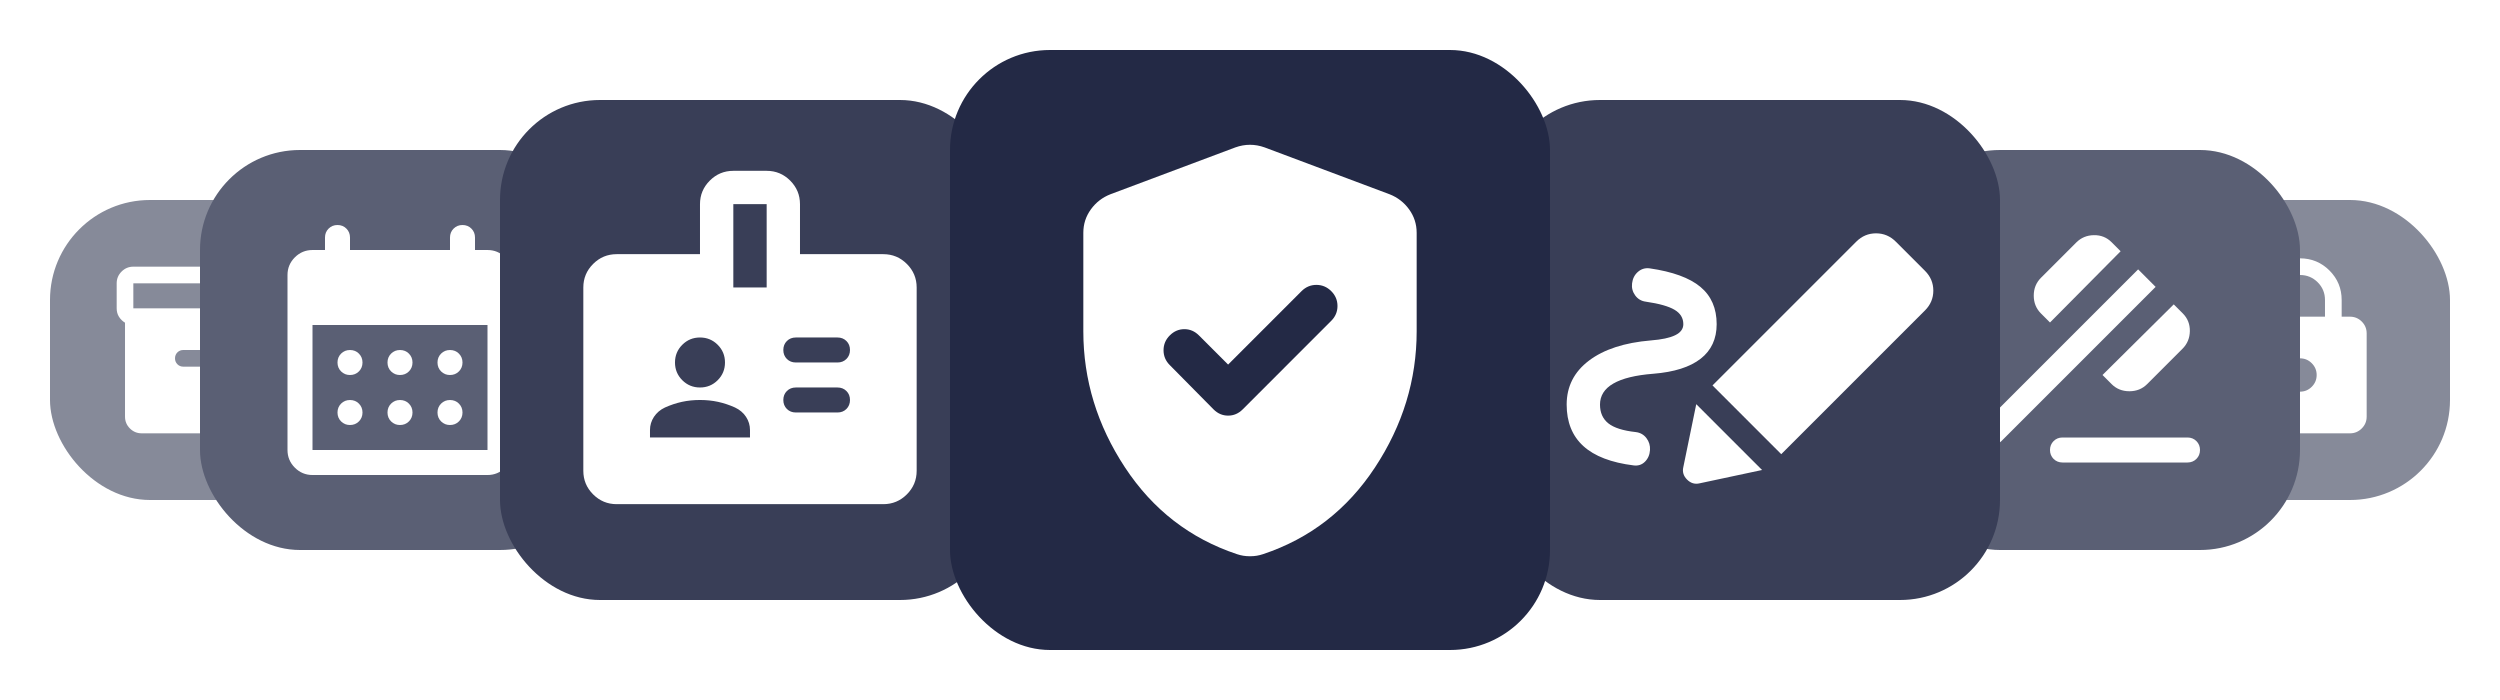
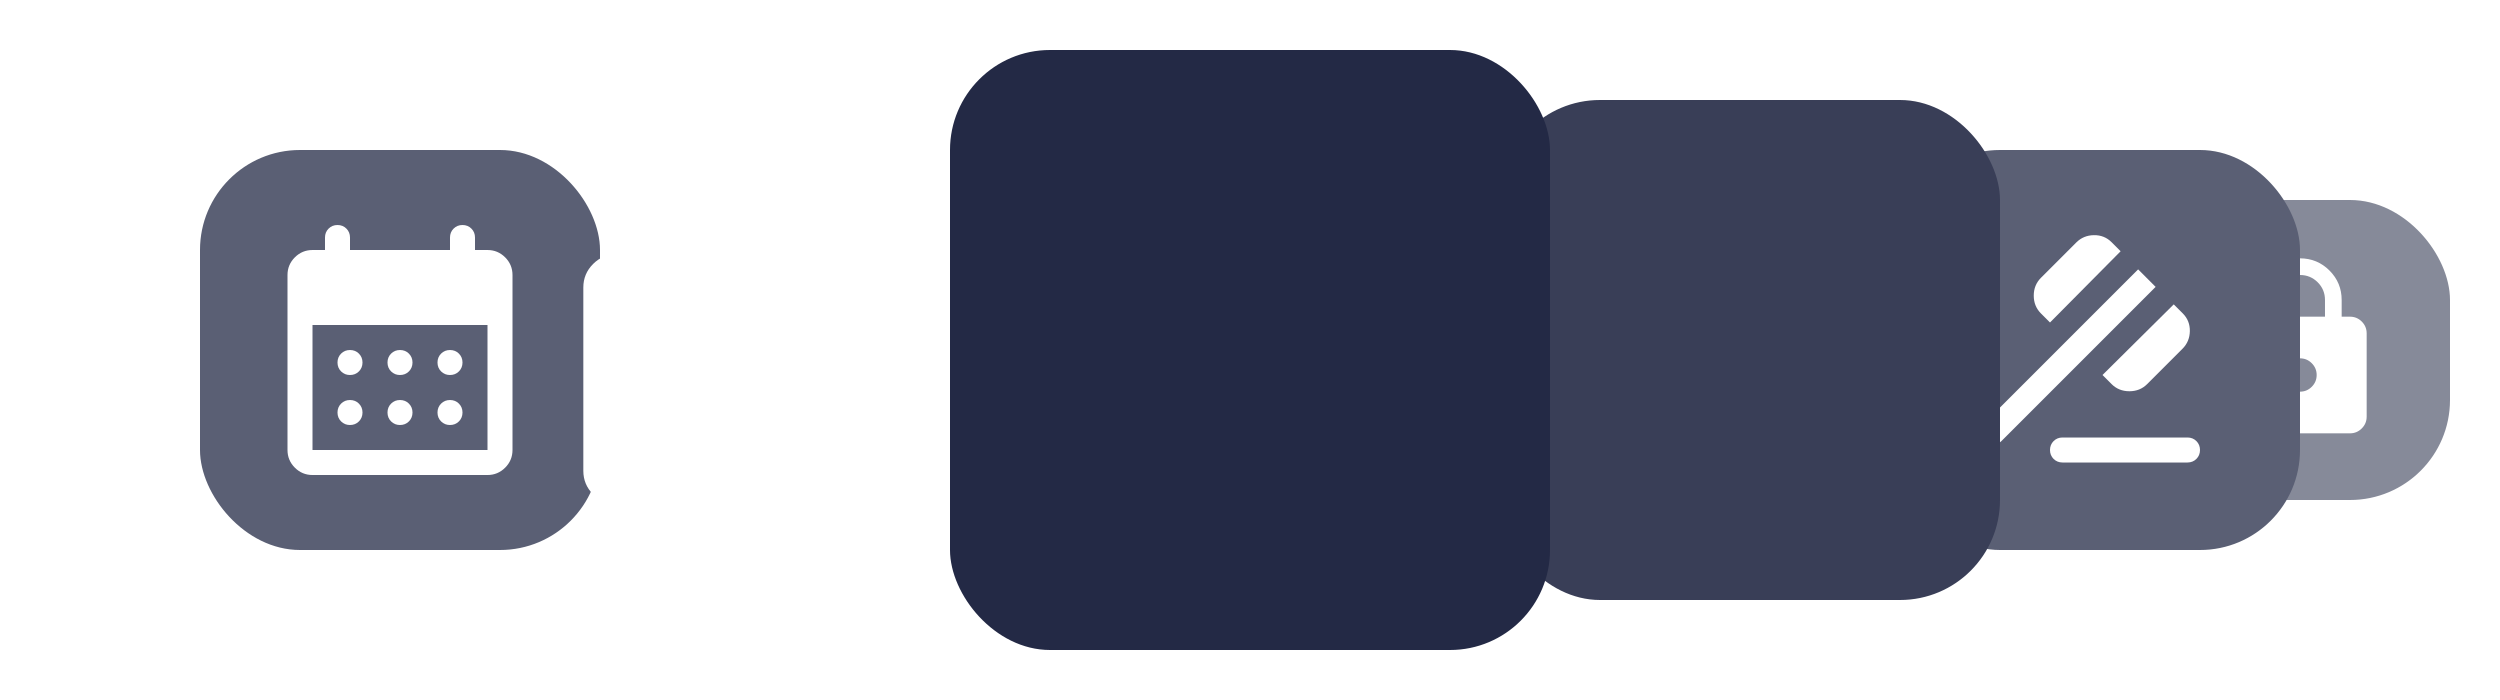
<svg xmlns="http://www.w3.org/2000/svg" width="200" height="56" viewBox="0 0 200 56" fill="none">
  <g filter="url(#filter0_d_2258_5170)">
    <rect x="172" y="14" width="24" height="24" rx="8" fill="#868A99" />
    <mask id="mask0_2258_5170" style="mask-type:alpha" maskUnits="userSpaceOnUse" x="176" y="18" width="16" height="16">
      <rect x="176" y="18" width="16" height="16" fill="#D9D9D9" />
    </mask>
    <g mask="url(#mask0_2258_5170)">
      <path d="M179.999 32.667C179.633 32.667 179.319 32.536 179.058 32.275C178.797 32.014 178.666 31.7 178.666 31.334V24.667C178.666 24.3 178.797 23.986 179.058 23.725C179.319 23.464 179.633 23.334 179.999 23.334H180.666V22C180.666 21.078 180.991 20.292 181.641 19.642C182.291 18.992 183.077 18.667 183.999 18.667C184.922 18.667 185.708 18.992 186.358 19.642C187.008 20.292 187.333 21.078 187.333 22V23.334H187.999C188.366 23.334 188.68 23.464 188.941 23.725C189.202 23.986 189.333 24.3 189.333 24.667V31.334C189.333 31.7 189.202 32.014 188.941 32.275C188.68 32.536 188.366 32.667 187.999 32.667H179.999ZM183.999 29.334C184.366 29.334 184.68 29.203 184.941 28.942C185.202 28.681 185.333 28.367 185.333 28C185.333 27.634 185.202 27.32 184.941 27.059C184.68 26.797 184.366 26.667 183.999 26.667C183.633 26.667 183.319 26.797 183.058 27.059C182.797 27.32 182.666 27.634 182.666 28C182.666 28.367 182.797 28.681 183.058 28.942C183.319 29.203 183.633 29.334 183.999 29.334ZM181.999 23.334H185.999V22C185.999 21.445 185.805 20.973 185.416 20.584C185.027 20.195 184.555 20 183.999 20C183.444 20 182.972 20.195 182.583 20.584C182.194 20.973 181.999 21.445 181.999 22V23.334Z" fill="white" />
    </g>
  </g>
  <g filter="url(#filter1_d_2258_5170)">
-     <rect x="4" y="14" width="24" height="24" rx="8" fill="#868A99" />
    <mask id="mask1_2258_5170" style="mask-type:alpha" maskUnits="userSpaceOnUse" x="8" y="18" width="16" height="16">
      <rect x="8" y="18" width="16" height="16" fill="#D9D9D9" />
    </mask>
    <g mask="url(#mask1_2258_5170)">
      <path d="M11.334 32.666C10.967 32.666 10.653 32.536 10.392 32.275C10.131 32.014 10.001 31.7 10.001 31.333V23.816C9.801 23.694 9.64 23.536 9.517 23.341C9.395 23.147 9.334 22.922 9.334 22.666V20.666C9.334 20.3 9.465 19.986 9.726 19.725C9.987 19.464 10.301 19.333 10.667 19.333H21.334C21.701 19.333 22.015 19.464 22.276 19.725C22.537 19.986 22.667 20.3 22.667 20.666V22.666C22.667 22.922 22.606 23.147 22.484 23.341C22.362 23.536 22.201 23.694 22.001 23.816V31.333C22.001 31.7 21.87 32.014 21.609 32.275C21.348 32.536 21.034 32.666 20.667 32.666H11.334ZM10.667 22.666H21.334V20.666H10.667V22.666ZM14.667 27.333H17.334C17.523 27.333 17.681 27.269 17.809 27.141C17.937 27.014 18.001 26.855 18.001 26.666C18.001 26.477 17.937 26.319 17.809 26.191C17.681 26.064 17.523 26 17.334 26H14.667C14.478 26 14.32 26.064 14.192 26.191C14.065 26.319 14.001 26.477 14.001 26.666C14.001 26.855 14.065 27.014 14.192 27.141C14.32 27.269 14.478 27.333 14.667 27.333Z" fill="white" />
    </g>
  </g>
  <g filter="url(#filter2_d_2258_5170)">
    <rect x="152" y="10" width="32" height="32" rx="8" fill="#5A5F74" />
    <mask id="mask2_2258_5170" style="mask-type:alpha" maskUnits="userSpaceOnUse" x="156" y="14" width="24" height="24">
      <rect width="24" height="24" transform="matrix(-1 0 0 1 180 14)" fill="#D9D9D9" />
    </mask>
    <g mask="url(#mask2_2258_5170)">
      <path d="M175 33H165C164.717 33 164.479 33.096 164.287 33.288C164.096 33.479 164 33.717 164 34C164 34.284 164.096 34.521 164.287 34.713C164.479 34.904 164.717 35 165 35H175C175.283 35 175.521 34.904 175.713 34.713C175.904 34.521 176 34.284 176 34C176 33.717 175.904 33.479 175.713 33.288C175.521 33.096 175.283 33 175 33ZM171.775 28.725L174.6 25.9C174.983 25.517 175.179 25.046 175.188 24.488C175.196 23.929 175.008 23.459 174.625 23.075L173.9 22.35L168.2 28L168.925 28.725C169.308 29.109 169.783 29.3 170.35 29.3C170.917 29.3 171.392 29.109 171.775 28.725ZM164 23.8L169.65 18.1L168.925 17.375C168.542 16.992 168.071 16.804 167.512 16.813C166.954 16.821 166.483 17.017 166.1 17.4L163.275 20.225C162.892 20.609 162.7 21.084 162.7 21.65C162.7 22.217 162.892 22.692 163.275 23.075L164 23.8ZM160.1 33.3L172.45 20.95L171.05 19.55L158.7 31.9C158.517 32.084 158.425 32.317 158.425 32.6C158.425 32.884 158.517 33.117 158.7 33.3C158.883 33.484 159.117 33.575 159.4 33.575C159.683 33.575 159.917 33.484 160.1 33.3Z" fill="white" />
    </g>
  </g>
  <g filter="url(#filter3_d_2258_5170)">
    <rect x="16" y="10" width="32" height="32" rx="8" fill="#5A5F74" />
    <mask id="mask3_2258_5170" style="mask-type:alpha" maskUnits="userSpaceOnUse" x="20" y="14" width="24" height="24">
      <rect x="20" y="14" width="24" height="24" fill="#D9D9D9" />
    </mask>
    <g mask="url(#mask3_2258_5170)">
      <path d="M25 36.001C24.45 36.001 23.979 35.805 23.587 35.413C23.196 35.022 23 34.551 23 34.001V20.001C23 19.451 23.196 18.98 23.587 18.588C23.979 18.197 24.45 18.001 25 18.001H26V17.001C26 16.718 26.096 16.48 26.288 16.288C26.479 16.097 26.717 16.001 27 16.001C27.283 16.001 27.521 16.097 27.712 16.288C27.904 16.48 28 16.718 28 17.001V18.001H36V17.001C36 16.718 36.096 16.48 36.288 16.288C36.479 16.097 36.717 16.001 37 16.001C37.283 16.001 37.521 16.097 37.712 16.288C37.904 16.48 38 16.718 38 17.001V18.001H39C39.55 18.001 40.021 18.197 40.413 18.588C40.804 18.98 41 19.451 41 20.001V34.001C41 34.551 40.804 35.022 40.413 35.413C40.021 35.805 39.55 36.001 39 36.001H25ZM25 34.001H39V24.001H25V34.001ZM32 28.001C31.717 28.001 31.479 27.905 31.288 27.713C31.096 27.522 31 27.284 31 27.001C31 26.718 31.096 26.48 31.288 26.288C31.479 26.097 31.717 26.001 32 26.001C32.283 26.001 32.521 26.097 32.712 26.288C32.904 26.48 33 26.718 33 27.001C33 27.284 32.904 27.522 32.712 27.713C32.521 27.905 32.283 28.001 32 28.001ZM28 28.001C27.717 28.001 27.479 27.905 27.288 27.713C27.096 27.522 27 27.284 27 27.001C27 26.718 27.096 26.48 27.288 26.288C27.479 26.097 27.717 26.001 28 26.001C28.283 26.001 28.521 26.097 28.712 26.288C28.904 26.48 29 26.718 29 27.001C29 27.284 28.904 27.522 28.712 27.713C28.521 27.905 28.283 28.001 28 28.001ZM36 28.001C35.717 28.001 35.479 27.905 35.288 27.713C35.096 27.522 35 27.284 35 27.001C35 26.718 35.096 26.48 35.288 26.288C35.479 26.097 35.717 26.001 36 26.001C36.283 26.001 36.521 26.097 36.712 26.288C36.904 26.48 37 26.718 37 27.001C37 27.284 36.904 27.522 36.712 27.713C36.521 27.905 36.283 28.001 36 28.001ZM32 32.001C31.717 32.001 31.479 31.905 31.288 31.713C31.096 31.522 31 31.284 31 31.001C31 30.718 31.096 30.48 31.288 30.288C31.479 30.097 31.717 30.001 32 30.001C32.283 30.001 32.521 30.097 32.712 30.288C32.904 30.48 33 30.718 33 31.001C33 31.284 32.904 31.522 32.712 31.713C32.521 31.905 32.283 32.001 32 32.001ZM28 32.001C27.717 32.001 27.479 31.905 27.288 31.713C27.096 31.522 27 31.284 27 31.001C27 30.718 27.096 30.48 27.288 30.288C27.479 30.097 27.717 30.001 28 30.001C28.283 30.001 28.521 30.097 28.712 30.288C28.904 30.48 29 30.718 29 31.001C29 31.284 28.904 31.522 28.712 31.713C28.521 31.905 28.283 32.001 28 32.001ZM36 32.001C35.717 32.001 35.479 31.905 35.288 31.713C35.096 31.522 35 31.284 35 31.001C35 30.718 35.096 30.48 35.288 30.288C35.479 30.097 35.717 30.001 36 30.001C36.283 30.001 36.521 30.097 36.712 30.288C36.904 30.48 37 30.718 37 31.001C37 31.284 36.904 31.522 36.712 31.713C36.521 31.905 36.283 32.001 36 32.001Z" fill="white" />
    </g>
  </g>
  <g filter="url(#filter4_d_2258_5170)">
    <rect x="120" y="6" width="40" height="40" rx="8" fill="#393E57" />
    <mask id="mask4_2258_5170" style="mask-type:alpha" maskUnits="userSpaceOnUse" x="124" y="10" width="32" height="32">
-       <rect x="124" y="10" width="32" height="32" fill="#D9D9D9" />
-     </mask>
+       </mask>
    <g mask="url(#mask4_2258_5170)">
      <path d="M128 30.367C128 31.011 128.222 31.511 128.666 31.867C129.111 32.222 129.844 32.456 130.866 32.567C131.222 32.611 131.505 32.773 131.716 33.05C131.927 33.328 132.022 33.645 132 34C131.977 34.378 131.844 34.689 131.6 34.934C131.355 35.178 131.055 35.278 130.7 35.234C128.9 35.011 127.555 34.495 126.666 33.684C125.777 32.873 125.333 31.767 125.333 30.367C125.333 28.922 125.927 27.75 127.116 26.85C128.305 25.95 129.955 25.411 132.066 25.234C132.933 25.167 133.583 25.028 134.016 24.817C134.45 24.606 134.666 24.311 134.666 23.934C134.666 23.445 134.433 23.061 133.966 22.784C133.5 22.506 132.733 22.289 131.666 22.134C131.311 22.089 131.027 21.922 130.816 21.634C130.605 21.345 130.522 21.023 130.566 20.667C130.611 20.289 130.766 19.984 131.033 19.75C131.3 19.517 131.611 19.422 131.966 19.467C133.811 19.734 135.166 20.228 136.033 20.95C136.9 21.672 137.333 22.667 137.333 23.934C137.333 25.111 136.905 26.034 136.05 26.7C135.194 27.367 133.933 27.767 132.266 27.9C130.844 28.011 129.777 28.273 129.066 28.684C128.355 29.095 128 29.656 128 30.367ZM142.5 34.334L137 28.834L148.5 17.334C148.944 16.889 149.472 16.667 150.083 16.667C150.694 16.667 151.222 16.889 151.666 17.334L154 19.667C154.444 20.111 154.666 20.639 154.666 21.25C154.666 21.861 154.444 22.389 154 22.834L142.5 34.334ZM135.966 36.667C135.589 36.756 135.255 36.656 134.966 36.367C134.677 36.078 134.577 35.745 134.666 35.367L135.7 30.334L140.966 35.6L135.966 36.667Z" fill="white" />
    </g>
  </g>
  <g filter="url(#filter5_d_2258_5170)">
-     <rect x="40" y="6" width="40" height="40" rx="8" fill="#393E57" />
    <mask id="mask5_2258_5170" style="mask-type:alpha" maskUnits="userSpaceOnUse" x="44" y="10" width="32" height="32">
      <rect x="44" y="10" width="32" height="32" fill="#D9D9D9" />
    </mask>
    <g mask="url(#mask5_2258_5170)">
      <path d="M51.999 32.999H59.999V32.399C59.999 32.022 59.894 31.672 59.683 31.349C59.472 31.027 59.177 30.777 58.799 30.599C58.355 30.399 57.905 30.249 57.449 30.149C56.994 30.049 56.511 29.999 55.999 29.999C55.488 29.999 55.005 30.049 54.549 30.149C54.094 30.249 53.644 30.399 53.199 30.599C52.822 30.777 52.527 31.027 52.316 31.349C52.105 31.672 51.999 32.022 51.999 32.399V32.999ZM63.666 30.999H66.999C67.288 30.999 67.527 30.905 67.716 30.716C67.905 30.527 67.999 30.288 67.999 29.999C67.999 29.71 67.905 29.472 67.716 29.283C67.527 29.094 67.288 28.999 66.999 28.999H63.666C63.377 28.999 63.138 29.094 62.949 29.283C62.761 29.472 62.666 29.71 62.666 29.999C62.666 30.288 62.761 30.527 62.949 30.716C63.138 30.905 63.377 30.999 63.666 30.999ZM55.999 28.999C56.555 28.999 57.027 28.805 57.416 28.416C57.805 28.027 57.999 27.555 57.999 26.999C57.999 26.444 57.805 25.972 57.416 25.583C57.027 25.194 56.555 24.999 55.999 24.999C55.444 24.999 54.972 25.194 54.583 25.583C54.194 25.972 53.999 26.444 53.999 26.999C53.999 27.555 54.194 28.027 54.583 28.416C54.972 28.805 55.444 28.999 55.999 28.999ZM63.666 26.999H66.999C67.288 26.999 67.527 26.905 67.716 26.716C67.905 26.527 67.999 26.288 67.999 25.999C67.999 25.71 67.905 25.472 67.716 25.283C67.527 25.094 67.288 24.999 66.999 24.999H63.666C63.377 24.999 63.138 25.094 62.949 25.283C62.761 25.472 62.666 25.71 62.666 25.999C62.666 26.288 62.761 26.527 62.949 26.716C63.138 26.905 63.377 26.999 63.666 26.999ZM49.333 38.333C48.599 38.333 47.972 38.072 47.449 37.549C46.927 37.027 46.666 36.399 46.666 35.666V20.999C46.666 20.266 46.927 19.638 47.449 19.116C47.972 18.594 48.599 18.333 49.333 18.333H55.999V14.333C55.999 13.599 56.261 12.972 56.783 12.449C57.305 11.927 57.933 11.666 58.666 11.666H61.333C62.066 11.666 62.694 11.927 63.216 12.449C63.738 12.972 63.999 13.599 63.999 14.333V18.333H70.666C71.399 18.333 72.027 18.594 72.549 19.116C73.072 19.638 73.333 20.266 73.333 20.999V35.666C73.333 36.399 73.072 37.027 72.549 37.549C72.027 38.072 71.399 38.333 70.666 38.333H49.333ZM58.666 20.999H61.333V14.333H58.666V20.999Z" fill="white" />
    </g>
  </g>
  <g filter="url(#filter6_d_2258_5170)">
    <rect x="76" y="2" width="48" height="48" rx="8" fill="#232945" />
    <mask id="mask6_2258_5170" style="mask-type:alpha" maskUnits="userSpaceOnUse" x="80" y="6" width="40" height="40">
-       <rect x="80" y="6" width="40" height="40" fill="#D9D9D9" />
-     </mask>
+       </mask>
    <g mask="url(#mask6_2258_5170)">
      <path d="M98.249 27.166L95.916 24.833C95.583 24.5 95.194 24.333 94.749 24.333C94.305 24.333 93.916 24.5 93.583 24.833C93.249 25.166 93.083 25.562 93.083 26.02C93.083 26.479 93.249 26.875 93.583 27.208L97.083 30.75C97.416 31.083 97.805 31.25 98.249 31.25C98.694 31.25 99.083 31.083 99.416 30.75L106.499 23.666C106.833 23.333 106.999 22.937 106.999 22.479C106.999 22.02 106.833 21.625 106.499 21.291C106.166 20.958 105.77 20.791 105.312 20.791C104.854 20.791 104.458 20.958 104.124 21.291L98.249 27.166ZM99.999 42.5C99.805 42.5 99.624 42.486 99.458 42.458C99.291 42.43 99.124 42.389 98.958 42.333C95.208 41.083 92.222 38.77 89.999 35.395C87.777 32.02 86.666 28.389 86.666 24.5V16.625C86.666 15.93 86.867 15.305 87.27 14.75C87.673 14.194 88.194 13.791 88.833 13.541L98.833 9.791C99.222 9.652 99.611 9.583 99.999 9.583C100.388 9.583 100.777 9.652 101.166 9.791L111.166 13.541C111.805 13.791 112.326 14.194 112.729 14.75C113.131 15.305 113.333 15.93 113.333 16.625V24.5C113.333 28.389 112.222 32.02 109.999 35.395C107.777 38.77 104.791 41.083 101.041 42.333C100.874 42.389 100.708 42.43 100.541 42.458C100.374 42.486 100.194 42.5 99.999 42.5Z" fill="white" />
    </g>
  </g>
  <defs>
    <filter id="filter0_d_2258_5170" x="168" y="12" width="32" height="32" filterUnits="userSpaceOnUse" color-interpolation-filters="sRGB">
      <feFlood flood-opacity="0" result="BackgroundImageFix" />
      <feColorMatrix in="SourceAlpha" type="matrix" values="0 0 0 0 0 0 0 0 0 0 0 0 0 0 0 0 0 0 127 0" result="hardAlpha" />
      <feOffset dy="2" />
      <feGaussianBlur stdDeviation="2" />
      <feComposite in2="hardAlpha" operator="out" />
      <feColorMatrix type="matrix" values="0 0 0 0 0 0 0 0 0 0 0 0 0 0 0 0 0 0 0.25 0" />
      <feBlend mode="normal" in2="BackgroundImageFix" result="effect1_dropShadow_2258_5170" />
      <feBlend mode="normal" in="SourceGraphic" in2="effect1_dropShadow_2258_5170" result="shape" />
    </filter>
    <filter id="filter1_d_2258_5170" x="0" y="12" width="32" height="32" filterUnits="userSpaceOnUse" color-interpolation-filters="sRGB">
      <feFlood flood-opacity="0" result="BackgroundImageFix" />
      <feColorMatrix in="SourceAlpha" type="matrix" values="0 0 0 0 0 0 0 0 0 0 0 0 0 0 0 0 0 0 127 0" result="hardAlpha" />
      <feOffset dy="2" />
      <feGaussianBlur stdDeviation="2" />
      <feComposite in2="hardAlpha" operator="out" />
      <feColorMatrix type="matrix" values="0 0 0 0 0 0 0 0 0 0 0 0 0 0 0 0 0 0 0.25 0" />
      <feBlend mode="normal" in2="BackgroundImageFix" result="effect1_dropShadow_2258_5170" />
      <feBlend mode="normal" in="SourceGraphic" in2="effect1_dropShadow_2258_5170" result="shape" />
    </filter>
    <filter id="filter2_d_2258_5170" x="148" y="8" width="40" height="40" filterUnits="userSpaceOnUse" color-interpolation-filters="sRGB">
      <feFlood flood-opacity="0" result="BackgroundImageFix" />
      <feColorMatrix in="SourceAlpha" type="matrix" values="0 0 0 0 0 0 0 0 0 0 0 0 0 0 0 0 0 0 127 0" result="hardAlpha" />
      <feOffset dy="2" />
      <feGaussianBlur stdDeviation="2" />
      <feComposite in2="hardAlpha" operator="out" />
      <feColorMatrix type="matrix" values="0 0 0 0 0 0 0 0 0 0 0 0 0 0 0 0 0 0 0.25 0" />
      <feBlend mode="normal" in2="BackgroundImageFix" result="effect1_dropShadow_2258_5170" />
      <feBlend mode="normal" in="SourceGraphic" in2="effect1_dropShadow_2258_5170" result="shape" />
    </filter>
    <filter id="filter3_d_2258_5170" x="12" y="8" width="40" height="40" filterUnits="userSpaceOnUse" color-interpolation-filters="sRGB">
      <feFlood flood-opacity="0" result="BackgroundImageFix" />
      <feColorMatrix in="SourceAlpha" type="matrix" values="0 0 0 0 0 0 0 0 0 0 0 0 0 0 0 0 0 0 127 0" result="hardAlpha" />
      <feOffset dy="2" />
      <feGaussianBlur stdDeviation="2" />
      <feComposite in2="hardAlpha" operator="out" />
      <feColorMatrix type="matrix" values="0 0 0 0 0 0 0 0 0 0 0 0 0 0 0 0 0 0 0.25 0" />
      <feBlend mode="normal" in2="BackgroundImageFix" result="effect1_dropShadow_2258_5170" />
      <feBlend mode="normal" in="SourceGraphic" in2="effect1_dropShadow_2258_5170" result="shape" />
    </filter>
    <filter id="filter4_d_2258_5170" x="116" y="4" width="48" height="48" filterUnits="userSpaceOnUse" color-interpolation-filters="sRGB">
      <feFlood flood-opacity="0" result="BackgroundImageFix" />
      <feColorMatrix in="SourceAlpha" type="matrix" values="0 0 0 0 0 0 0 0 0 0 0 0 0 0 0 0 0 0 127 0" result="hardAlpha" />
      <feOffset dy="2" />
      <feGaussianBlur stdDeviation="2" />
      <feComposite in2="hardAlpha" operator="out" />
      <feColorMatrix type="matrix" values="0 0 0 0 0 0 0 0 0 0 0 0 0 0 0 0 0 0 0.25 0" />
      <feBlend mode="normal" in2="BackgroundImageFix" result="effect1_dropShadow_2258_5170" />
      <feBlend mode="normal" in="SourceGraphic" in2="effect1_dropShadow_2258_5170" result="shape" />
    </filter>
    <filter id="filter5_d_2258_5170" x="36" y="4" width="48" height="48" filterUnits="userSpaceOnUse" color-interpolation-filters="sRGB">
      <feFlood flood-opacity="0" result="BackgroundImageFix" />
      <feColorMatrix in="SourceAlpha" type="matrix" values="0 0 0 0 0 0 0 0 0 0 0 0 0 0 0 0 0 0 127 0" result="hardAlpha" />
      <feOffset dy="2" />
      <feGaussianBlur stdDeviation="2" />
      <feComposite in2="hardAlpha" operator="out" />
      <feColorMatrix type="matrix" values="0 0 0 0 0 0 0 0 0 0 0 0 0 0 0 0 0 0 0.25 0" />
      <feBlend mode="normal" in2="BackgroundImageFix" result="effect1_dropShadow_2258_5170" />
      <feBlend mode="normal" in="SourceGraphic" in2="effect1_dropShadow_2258_5170" result="shape" />
    </filter>
    <filter id="filter6_d_2258_5170" x="72" y="0" width="56" height="56" filterUnits="userSpaceOnUse" color-interpolation-filters="sRGB">
      <feFlood flood-opacity="0" result="BackgroundImageFix" />
      <feColorMatrix in="SourceAlpha" type="matrix" values="0 0 0 0 0 0 0 0 0 0 0 0 0 0 0 0 0 0 127 0" result="hardAlpha" />
      <feOffset dy="2" />
      <feGaussianBlur stdDeviation="2" />
      <feComposite in2="hardAlpha" operator="out" />
      <feColorMatrix type="matrix" values="0 0 0 0 0 0 0 0 0 0 0 0 0 0 0 0 0 0 0.25 0" />
      <feBlend mode="normal" in2="BackgroundImageFix" result="effect1_dropShadow_2258_5170" />
      <feBlend mode="normal" in="SourceGraphic" in2="effect1_dropShadow_2258_5170" result="shape" />
    </filter>
  </defs>
</svg>